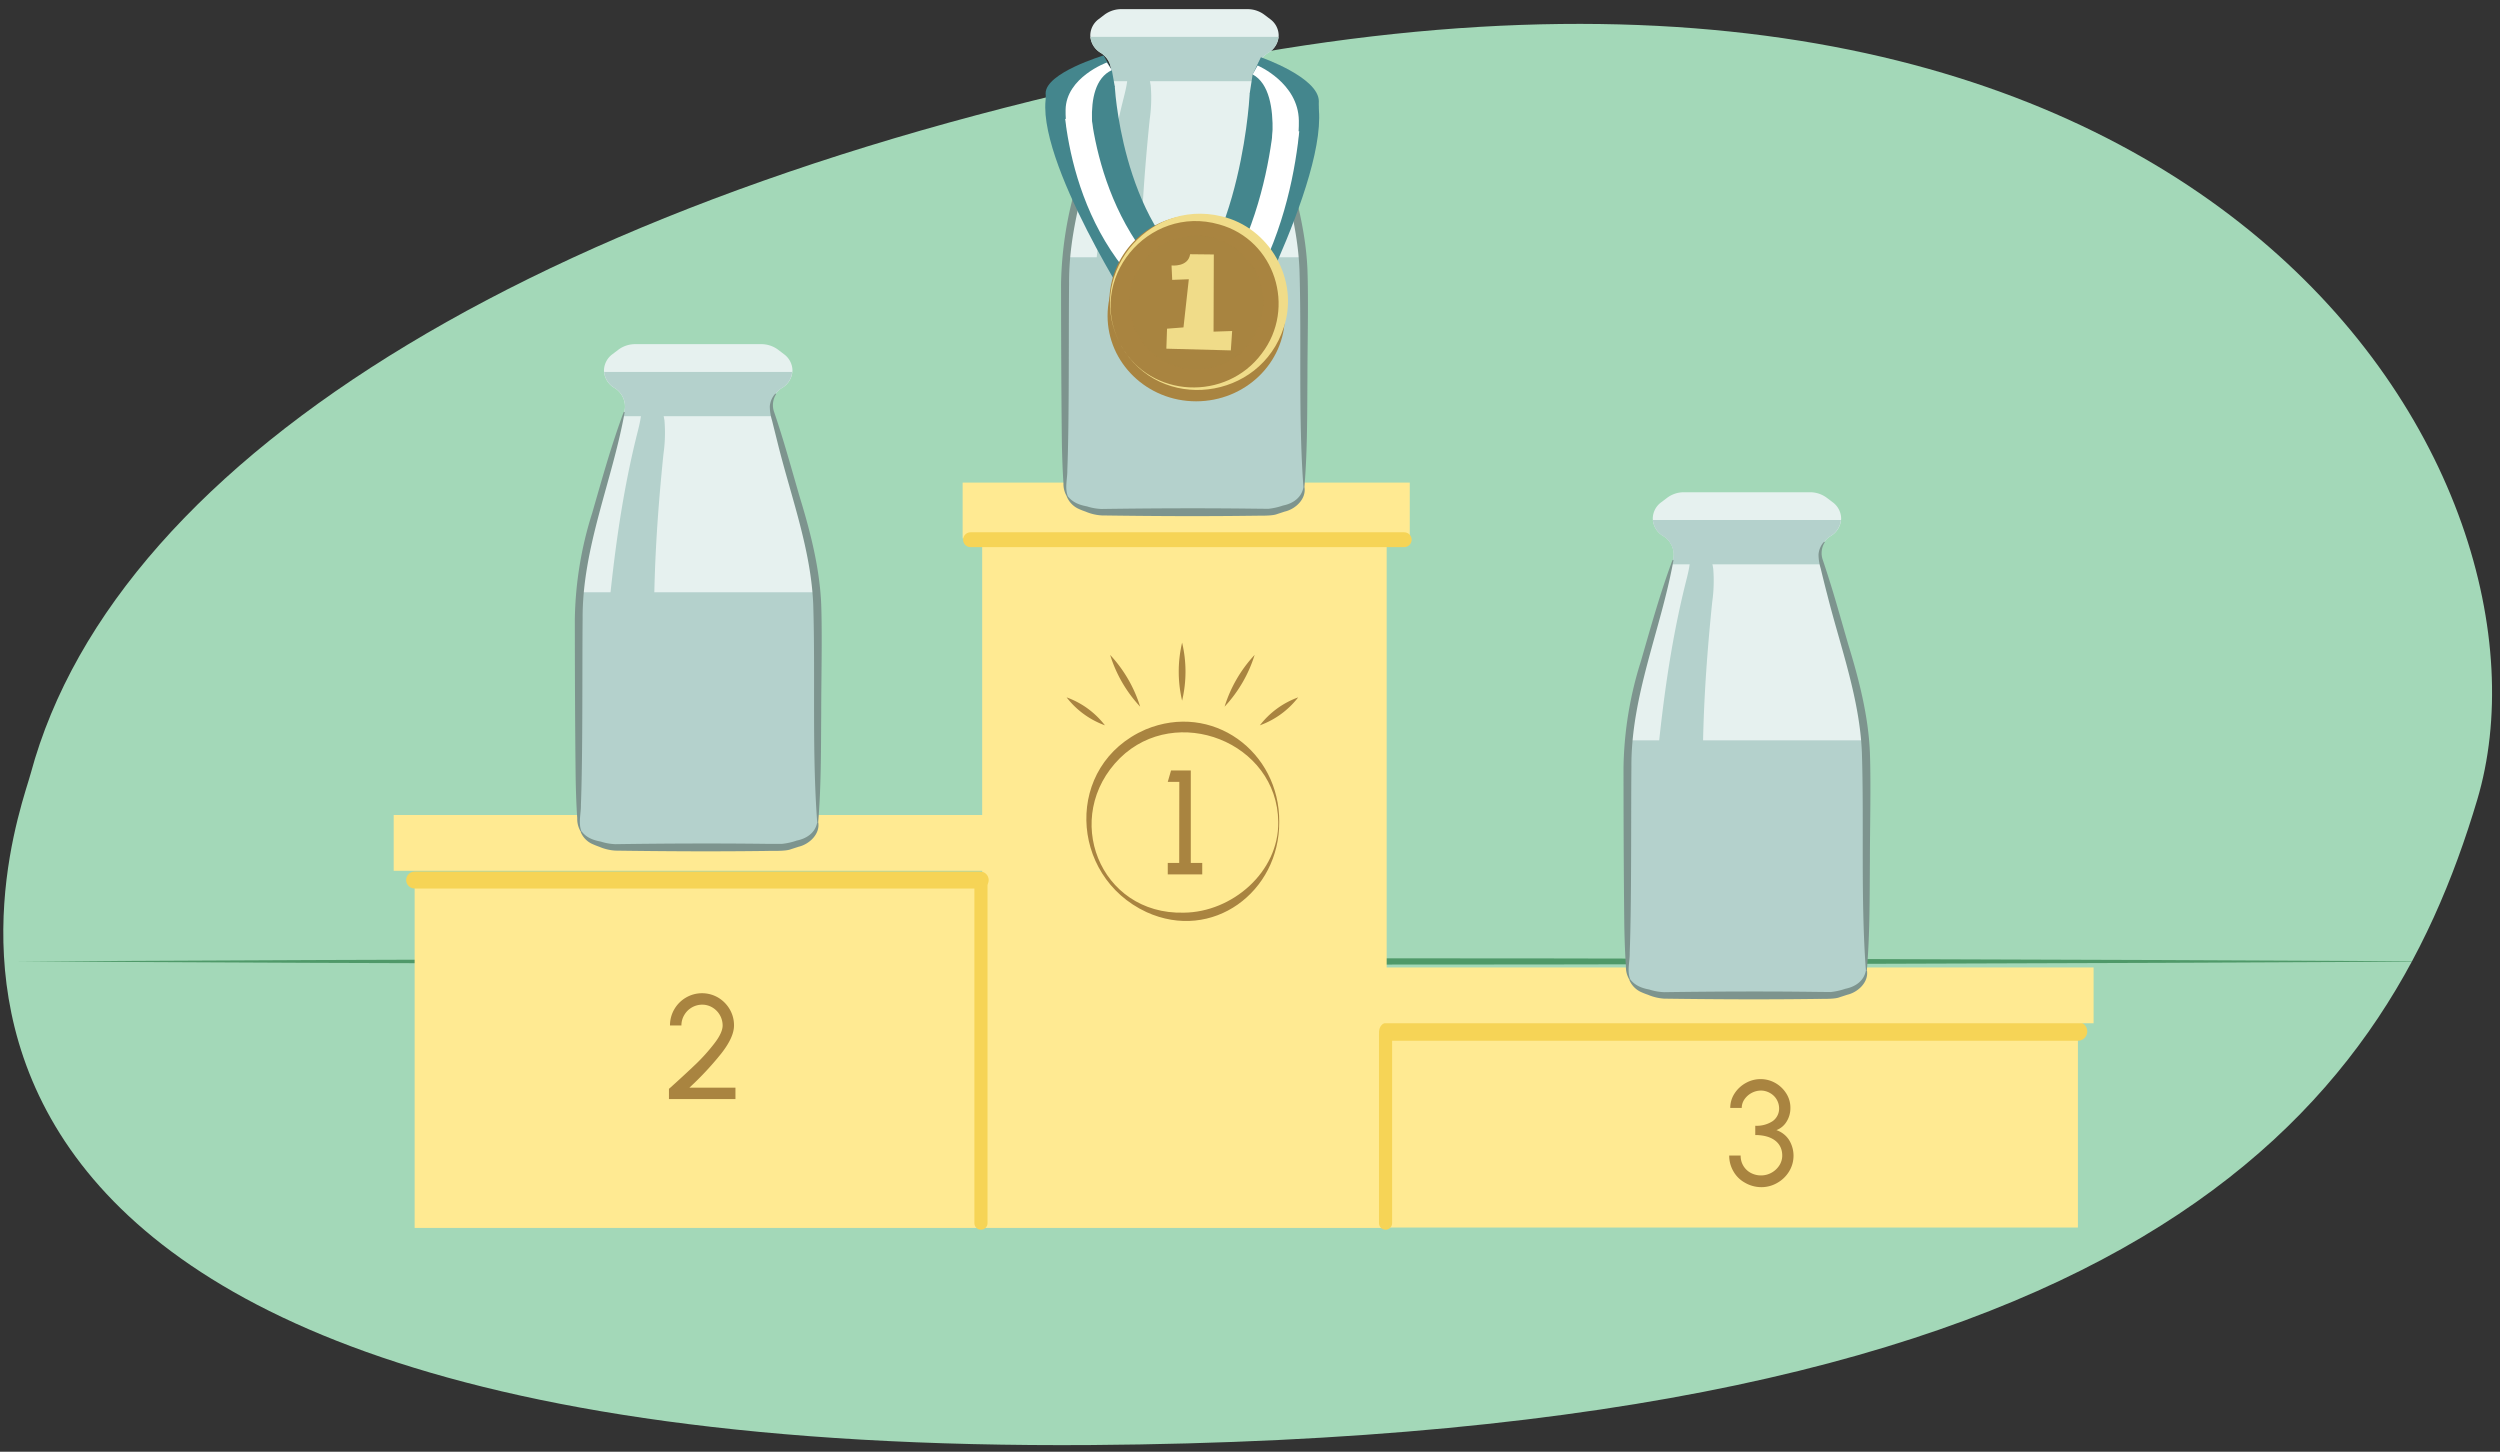
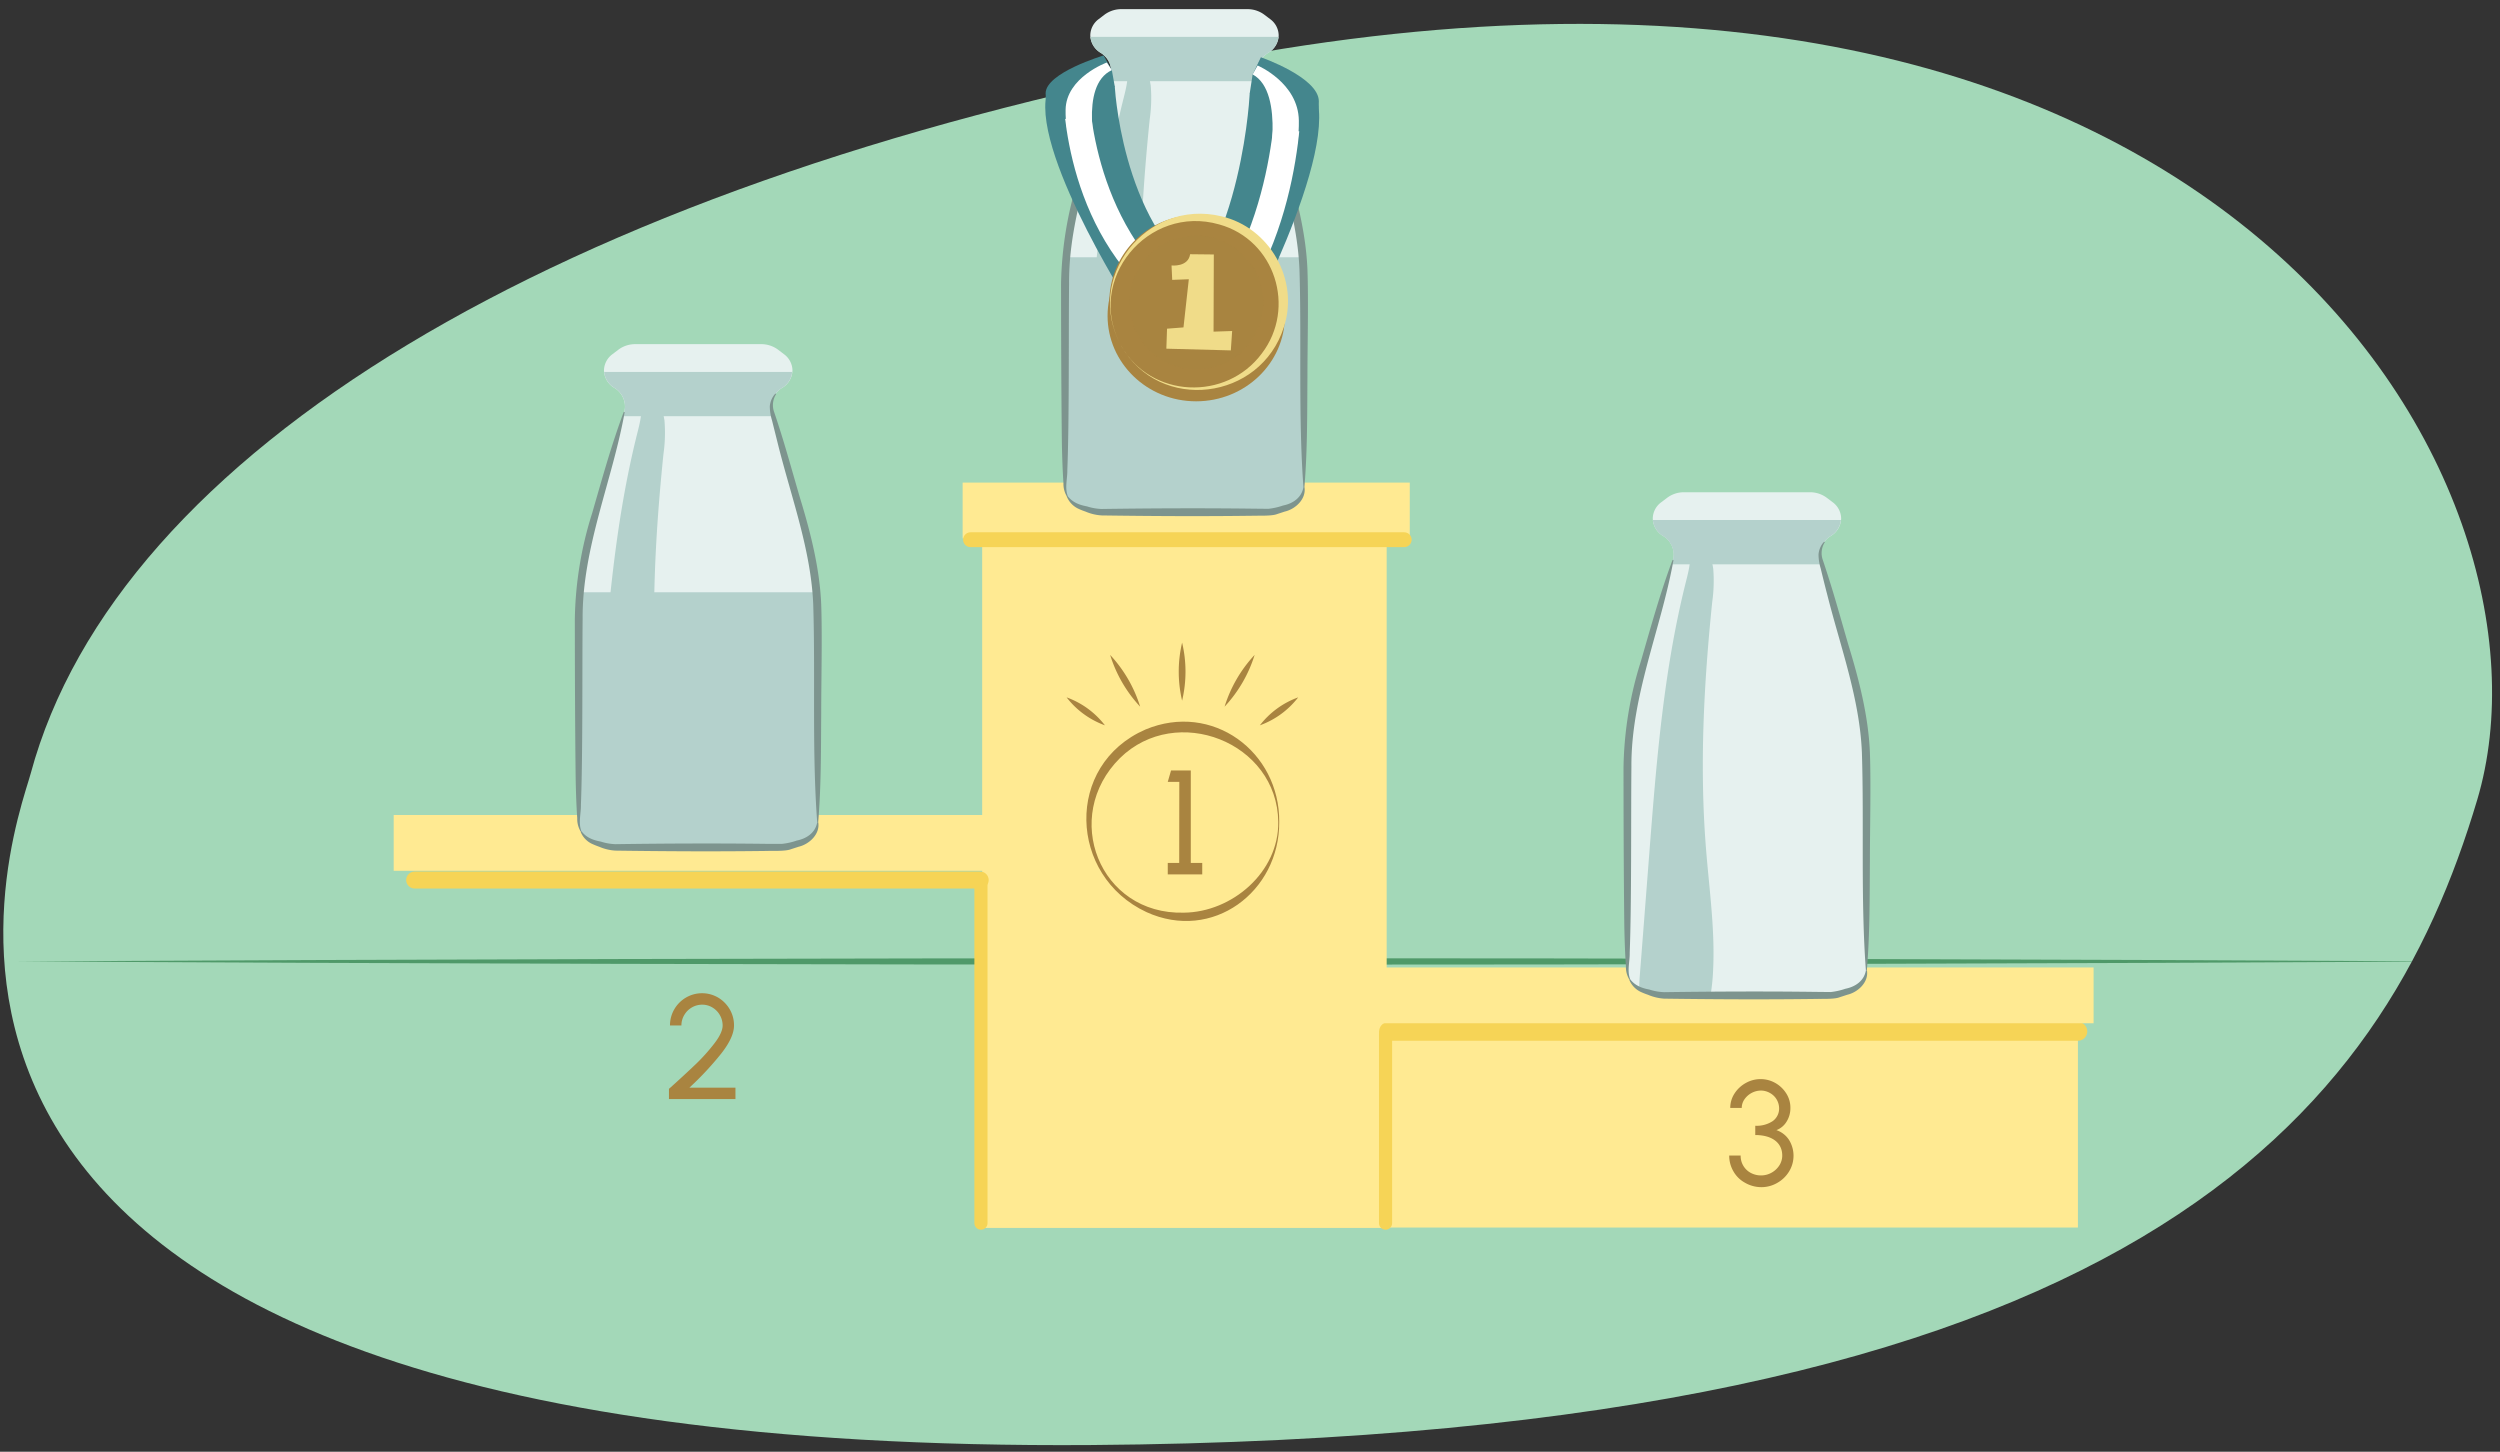
<svg xmlns="http://www.w3.org/2000/svg" width="760" height="441.32" viewBox="0 0 760 441.32">
  <rect x="0" y="0" width="760" height="441.32" fill="#333333" stroke="none" />
  <defs>
    <clipPath id="a">
      <path d="M753.08,243.13C724.64,338.65,649.78,437,331.84,439.29-69.76,442.15,4.73,252.2,9.32,235.19c26.35-97.6,159.54-178,359.25-216.57C675.74-40.67,781.78,146.75,753.08,243.13Z" fill="#a3d8b8" />
    </clipPath>
    <clipPath id="b">
      <path d="M338.88,26.24c.24,3.66,3.59,47.89,32,61.77l-27.74,4.36s-33-51.75-23.75-66.92C333.53,20.75,338.88,26.24,338.88,26.24Z" fill="#44868d" />
    </clipPath>
    <clipPath id="c">
      <path d="M379.92,28.35c-.24,4.27-3.59,55.88-32,72.07l27.73,5.1s33-60.39,23.75-78.09C385.26,22,379.92,28.35,379.92,28.35Z" fill="#44868d" />
    </clipPath>
  </defs>
  <path d="M753.08,243.13C724.64,338.65,649.78,437,331.84,439.29-69.76,442.15,4.73,252.2,9.32,235.19c26.35-97.6,159.54-178,359.25-216.57C675.74-40.67,781.78,146.75,753.08,243.13Z" fill="#a3d8b8" />
  <g clip-path="url(#a)">
    <path d="M4.67,292.28c237.94-1.3,504.86-1.31,742.81,0-238,1.31-504.87,1.3-742.81,0Z" fill="#4f9969" />
    <rect x="298.58" y="164.82" width="122.97" height="208.48" fill="#ffea92" />
-     <rect x="126.05" y="266.72" width="172.15" height="106.57" fill="#ffea92" />
    <rect x="421.39" y="313.52" width="210.3" height="59.66" fill="#ffea92" />
    <line x1="298.21" y1="268.44" x2="298.21" y2="371.84" fill="none" stroke="#f6d456" stroke-linecap="round" stroke-miterlimit="10" stroke-width="3.99" />
    <line x1="421.21" y1="314.27" x2="421.21" y2="371.84" fill="none" stroke="#f6d456" stroke-linecap="round" stroke-miterlimit="10" stroke-width="3.99" />
    <path d="M203.88,330.56q4.44-4,7.65-7.07a56.26,56.26,0,0,0,5.69-6.36c1.64-2.14,2.46-3.95,2.46-5.39a6.38,6.38,0,0,0-3.1-5.46,6,6,0,0,0-3.13-.86,6.32,6.32,0,0,0-5.44,3.16,6.15,6.15,0,0,0-.86,3.16h-3.47A9.63,9.63,0,0,1,205,306.8a9.77,9.77,0,0,1,3.56-3.55,9.69,9.69,0,0,1,9.73,0,9.93,9.93,0,0,1,3.54,3.57,9.54,9.54,0,0,1,1.31,4.92q0,3.58-3.86,8.51a94.56,94.56,0,0,1-9.7,10.4h14v3.47H203.36V331Z" fill="#a98440" />
    <path d="M530.42,359.52a9,9,0,0,1-3.47-3.45,9.4,9.4,0,0,1-1.27-4.79h3.48a5.82,5.82,0,0,0,3,5.24,6.63,6.63,0,0,0,8.76-2.24,5.53,5.53,0,0,0,.88-3c0-4.08-3.37-6.23-8.2-6.23v-2.82a8.81,8.81,0,0,0,5.31-1.42,4.7,4.7,0,0,0,1.94-4,5.37,5.37,0,0,0-2.82-4.56,5.58,5.58,0,0,0-2.71-.72,6.19,6.19,0,0,0-5,2.66,4.57,4.57,0,0,0-.83,2.62H526a8,8,0,0,1,1.29-4.38,9.59,9.59,0,0,1,3.43-3.2,9.1,9.1,0,0,1,4.51-1.18,9,9,0,0,1,4.47,1.18,9.4,9.4,0,0,1,3.34,3.2,8,8,0,0,1,1.24,4.38,7.67,7.67,0,0,1-1.15,4.15,6.12,6.12,0,0,1-3.11,2.6,7.38,7.38,0,0,1,3.86,3,9.15,9.15,0,0,1,0,9.57,9.88,9.88,0,0,1-3.61,3.48,9.63,9.63,0,0,1-4.83,1.29A10,10,0,0,1,530.42,359.52Z" fill="#a98440" />
    <path d="M358.51,237.69H355l1-3.47h6v28.12h3.48v3.47H355v-3.47h3.48Z" fill="#a98440" />
    <path d="M388.89,249.86c.11,21.27-20.3,36.57-40.36,27.42-23.64-11-25-44.76-.28-55.52,20.25-8.44,40.79,6.68,40.64,28.1Zm-.3,0c-.28-24.28-31-36.17-48.11-19.41-17.91,17.76-6.29,47.7,19.41,47,14.68-.13,28.94-12.38,28.7-27.61Z" fill="#a98440" />
    <path d="M383,220.5a25.74,25.74,0,0,1,11.65-8.5A25.81,25.81,0,0,1,383,220.5Z" fill="#a98440" />
    <path d="M372.27,214.83a40.78,40.78,0,0,1,9.14-15.74,40.85,40.85,0,0,1-9.14,15.74Z" fill="#a98440" />
    <path d="M335.9,220.5a25.81,25.81,0,0,1-11.65-8.5,25.74,25.74,0,0,1,11.65,8.5Z" fill="#a98440" />
    <path d="M346.61,214.83a40.71,40.71,0,0,1-9.13-15.74,40.88,40.88,0,0,1,9.13,15.74Z" fill="#a98440" />
    <path d="M359.36,213a38.51,38.51,0,0,1,0-17.64,38.23,38.23,0,0,1,0,17.64Z" fill="#a98440" />
    <line x1="126.05" y1="267.53" x2="297.98" y2="267.53" fill="none" stroke="#f6d456" stroke-linecap="round" stroke-miterlimit="10" stroke-width="5.15" />
    <line x1="422.1" y1="313.54" x2="631.69" y2="313.54" fill="none" stroke="#f6d456" stroke-linecap="round" stroke-miterlimit="10" stroke-width="5.68" />
    <rect x="419.41" y="294.1" width="217.04" height="16.97" fill="#ffea92" />
    <rect x="119.68" y="247.75" width="180.48" height="16.97" fill="#ffea92" />
    <rect x="292.64" y="146.71" width="135.93" height="16.97" fill="#ffea92" />
  </g>
  <line x1="295.04" y1="164.07" x2="426.88" y2="164.07" fill="none" stroke="#f6d456" stroke-linecap="round" stroke-miterlimit="10" stroke-width="4.51" />
  <path d="M236.51,106.29l1.8,1.37a6.23,6.23,0,0,1,2.6,4.94h0a6.32,6.32,0,0,1-3.08,5.27h0a6.61,6.61,0,0,0-3.09,7.37l9.76,34.7a109.35,109.35,0,0,1,4.1,29.58V250c0,2.81-2.08,5.31-5.18,6.24l-3.35,1a8.74,8.74,0,0,1-2.55.37H187a8.74,8.74,0,0,1-2.55-.37l-3.35-1c-3.1-.93-5.18-3.43-5.18-6.24V189.52a109.35,109.35,0,0,1,4.1-29.58l9.76-34.7a6.63,6.63,0,0,0-3.09-7.37h0a6.32,6.32,0,0,1-3.08-5.27h0a6.23,6.23,0,0,1,2.6-4.94l1.8-1.37a8.54,8.54,0,0,1,5.14-1.67h38.2A8.57,8.57,0,0,1,236.51,106.29Z" fill="#e6f1ef" />
  <path d="M202,127.82a76.7,76.7,0,0,0-2.16-9.11h-6.52a14.73,14.73,0,0,1,.75,1.34c1.7,3.61.67,7.68-.29,11.48-6.86,27.2-9,55.09-11.2,82.86q-1.44,18.39-2.87,36.77c-.1,1.42-.2,2.87-.23,4.33a8.52,8.52,0,0,0,1.63.7l3.35,1a8.74,8.74,0,0,0,2.55.37h14.17a61.06,61.06,0,0,0,.77-7.11c.67-12.48-1.14-24.95-2.14-37.41-2-25-.68-50,1.88-75A45.78,45.78,0,0,0,202,127.82Z" fill="#b4d1cc" />
  <path d="M189.44,126.53H235.1l-.36-1.29a6.61,6.61,0,0,1,3.09-7.37,6.38,6.38,0,0,0,3-4.8H183.66a6.42,6.42,0,0,0,3.05,4.8,6.63,6.63,0,0,1,3.09,7.37Z" fill="#b4d1cc" />
  <path d="M175.94,189.52V250c0,2.81,2.08,5.31,5.18,6.24l3.35,1a8.74,8.74,0,0,0,2.55.37h50.5a8.74,8.74,0,0,0,2.55-.37l3.35-1c3.1-.93,5.18-3.43,5.18-6.24V189.52c0-3.16-.16-6.32-.43-9.47h-71.8C176.09,183.2,175.94,186.36,175.94,189.52Z" fill="#b4d1cc" />
  <path d="M248.75,250c.58,3.58-2.73,6.66-6,7.42l-2.29.74c-1.62.68-5.73.46-7.49.53-15.27.2-30.6.12-45.87-.1a14.75,14.75,0,0,1-4.94-1.18,23,23,0,0,1-2.32-.94,6.89,6.89,0,0,1-3.37-3.71l.26-.14c1.42,2,3.63,2.8,5.9,3.22a16.48,16.48,0,0,0,4.47.79c15.27-.22,30.6-.29,45.87-.1l4.79,0a19.67,19.67,0,0,0,4.45-1c3-.59,5.7-2.39,6.23-5.61Z" fill="#7d948e" />
  <path d="M236,119.73a6.21,6.21,0,0,0-.63,5.62l.67,2q1.29,3.93,2.48,7.89c1.58,5.29,3.07,10.6,4.61,15.89,3.22,10.51,6.07,21.61,6.52,32.62.34,9.49,0,23.55,0,33.15-.08,11,0,22.06-.92,33.09h-.3c-1.6-21.59-.54-44.47-1.2-66.11-.65-16.47-6.55-32.29-10.55-48.13q-1-4-2-8a14.7,14.7,0,0,1-.66-4.22,6.52,6.52,0,0,1,1.72-3.91l.23.18Z" fill="#7d948e" />
  <path d="M176.48,252.71a7.49,7.49,0,0,1-1-4c-.28-4-.4-8.08-.48-12.12-.19-16.17-.24-32.29-.25-48.47A112.15,112.15,0,0,1,180,156.05c3-10.35,5.84-20.73,9.63-30.85l.28.08c-3.79,21.06-12.93,41.23-12.79,62.87-.15,15.46.07,41.37-.52,56.52.06,2.62-.83,5.38.11,7.9l-.26.14Z" fill="#7d948e" />
  <path d="M384.32,4.44l1.81,1.37a6.24,6.24,0,0,1,2.59,4.94h0A6.35,6.35,0,0,1,385.64,16h0a6.61,6.61,0,0,0-3.09,7.36l9.76,34.7a109,109,0,0,1,4.1,29.58V148.1c0,2.81-2.07,5.31-5.17,6.24l-3.35,1a8.86,8.86,0,0,1-2.56.37H334.84a8.81,8.81,0,0,1-2.56-.37l-3.35-1c-3.1-.93-5.18-3.43-5.18-6.24V87.67a109,109,0,0,1,4.11-29.58l9.76-34.7A6.63,6.63,0,0,0,334.53,16h0a6.35,6.35,0,0,1-3.08-5.28h0A6.24,6.24,0,0,1,334,5.81l1.8-1.37A8.58,8.58,0,0,1,341,2.78h38.21A8.53,8.53,0,0,1,384.32,4.44Z" fill="#e6f1ef" />
  <path d="M349.82,26a76.66,76.66,0,0,0-2.15-9.11h-6.52a14.89,14.89,0,0,1,.75,1.35c1.69,3.6.66,7.67-.29,11.47-6.87,27.2-9.05,55.09-11.21,82.86q-1.42,18.39-2.86,36.78c-.11,1.41-.2,2.86-.23,4.32a7.85,7.85,0,0,0,1.62.7l3.35,1a8.81,8.81,0,0,0,2.56.37H349a60.83,60.83,0,0,0,.77-7.11c.67-12.48-1.14-24.95-2.13-37.41-2-25-.68-50,1.88-75A45.77,45.77,0,0,0,349.82,26Z" fill="#b4d1cc" />
  <path d="M337.25,24.68h45.67l-.37-1.29A6.61,6.61,0,0,1,385.64,16a6.43,6.43,0,0,0,3.05-4.8H331.48a6.44,6.44,0,0,0,3,4.8,6.62,6.62,0,0,1,3.1,7.36Z" fill="#b4d1cc" />
  <path d="M323.75,87.67V148.1c0,2.81,2.08,5.31,5.18,6.24l3.35,1a8.81,8.81,0,0,0,2.56.37h50.49a8.86,8.86,0,0,0,2.56-.37l3.35-1c3.1-.93,5.17-3.43,5.17-6.24V87.67c0-3.16-.15-6.32-.43-9.47H324.19C323.91,81.35,323.75,84.51,323.75,87.67Z" fill="#b4d1cc" />
  <path d="M396.56,148.1c.59,3.58-2.72,6.67-6,7.42l-2.3.75c-1.62.67-5.72.45-7.49.52-15.27.2-30.59.12-45.86-.1a14.64,14.64,0,0,1-4.94-1.18,19.1,19.1,0,0,1-2.32-.94,7,7,0,0,1-3.38-3.71l.26-.14c1.43,2,3.64,2.8,5.91,3.22a16.41,16.41,0,0,0,4.47.79c15.27-.22,30.59-.29,45.86-.1l4.8.05a19.79,19.79,0,0,0,4.45-1c3-.58,5.69-2.39,6.23-5.61Z" fill="#7d948e" />
  <path d="M383.82,17.88a6.15,6.15,0,0,0-.63,5.62l.66,2q1.29,3.93,2.48,7.89c1.59,5.29,3.08,10.6,4.62,15.9,3.22,10.5,6.06,21.61,6.51,32.61.35,9.49,0,23.55,0,33.15-.08,11,0,22.06-.92,33.09h-.29c-1.6-21.59-.54-44.47-1.21-66.11-.65-16.47-6.55-32.28-10.54-48.12-.7-2.67-1.36-5.35-2-8a15.43,15.43,0,0,1-.66-4.22,6.58,6.58,0,0,1,1.72-3.91l.24.18Z" fill="#7d948e" />
-   <path d="M324.29,150.86a7.49,7.49,0,0,1-1-4c-.27-4-.4-8.08-.48-12.12-.18-16.17-.24-32.29-.25-48.47a112.55,112.55,0,0,1,5.28-32.07c3-10.34,5.84-20.73,9.64-30.85l.28.08C334,44.5,324.82,64.66,325,86.3c-.16,15.46.07,41.37-.53,56.52.06,2.63-.82,5.38.11,7.9l-.26.14Z" fill="#7d948e" />
+   <path d="M324.29,150.86a7.49,7.49,0,0,1-1-4c-.27-4-.4-8.08-.48-12.12-.18-16.17-.24-32.29-.25-48.47a112.55,112.55,0,0,1,5.28-32.07c3-10.34,5.84-20.73,9.64-30.85l.28.08C334,44.5,324.82,64.66,325,86.3c-.16,15.46.07,41.37-.53,56.52.06,2.63-.82,5.38.11,7.9l-.26.14" fill="#7d948e" />
  <path d="M555.32,151.31l1.8,1.36a6.24,6.24,0,0,1,2.59,4.94h0a6.35,6.35,0,0,1-3.07,5.28h0a6.62,6.62,0,0,0-3.1,7.36L563.3,205a109,109,0,0,1,4.11,29.58V295c0,2.8-2.08,5.3-5.18,6.23l-3.35,1a8.81,8.81,0,0,1-2.56.37H505.83a8.74,8.74,0,0,1-2.55-.37l-3.35-1c-3.11-.93-5.18-3.43-5.18-6.23V234.53a109,109,0,0,1,4.1-29.58l9.76-34.7a6.61,6.61,0,0,0-3.09-7.36h0a6.34,6.34,0,0,1-3.08-5.28h0a6.22,6.22,0,0,1,2.6-4.94l1.8-1.36a8.47,8.47,0,0,1,5.13-1.67h38.21A8.52,8.52,0,0,1,555.32,151.31Z" fill="#e6f1ef" />
  <path d="M520.82,172.84a76.4,76.4,0,0,0-2.16-9.12h-6.52a14.89,14.89,0,0,1,.75,1.35c1.69,3.6.67,7.67-.29,11.47-6.87,27.21-9.05,55.09-11.21,82.86q-1.42,18.39-2.86,36.78c-.11,1.41-.2,2.86-.23,4.32a7.93,7.93,0,0,0,1.63.7l3.35,1a8.74,8.74,0,0,0,2.55.37H520a60.8,60.8,0,0,0,.76-7.11c.68-12.48-1.14-24.95-2.13-37.41-2-25-.68-50,1.88-75A46.3,46.3,0,0,0,520.82,172.84Z" fill="#b4d1cc" />
  <path d="M508.25,171.55h45.66l-.37-1.3a6.62,6.62,0,0,1,3.1-7.36,6.44,6.44,0,0,0,3-4.8H502.47a6.43,6.43,0,0,0,3,4.8,6.61,6.61,0,0,1,3.09,7.36Z" fill="#b4d1cc" />
-   <path d="M494.75,234.53V295c0,2.8,2.07,5.3,5.18,6.23l3.35,1a8.74,8.74,0,0,0,2.55.37h50.49a8.81,8.81,0,0,0,2.56-.37l3.35-1c3.1-.93,5.18-3.43,5.18-6.23V234.53c0-3.16-.16-6.32-.43-9.47h-71.8C494.9,228.21,494.75,231.37,494.75,234.53Z" fill="#b4d1cc" />
  <path d="M567.55,295c.59,3.57-2.72,6.66-6,7.41l-2.3.75c-1.61.67-5.72.46-7.48.52-15.28.2-30.6.12-45.87-.09a15,15,0,0,1-4.94-1.19,20.79,20.79,0,0,1-2.32-.93,7,7,0,0,1-3.38-3.72l.26-.14c1.43,2,3.64,2.8,5.91,3.22a16.48,16.48,0,0,0,4.47.79c15.27-.21,30.59-.29,45.87-.09l4.79.05a20.82,20.82,0,0,0,4.45-1c3-.59,5.69-2.39,6.23-5.61Z" fill="#7d948e" />
  <path d="M554.81,164.74a6.16,6.16,0,0,0-.63,5.62l.66,2q1.29,3.93,2.49,7.9c1.58,5.28,3.07,10.59,4.61,15.89,3.22,10.5,6.06,21.61,6.51,32.61.35,9.49,0,23.56,0,33.15-.08,11,0,22.07-.93,33.1h-.29c-1.6-21.6-.54-44.48-1.21-66.12-.64-16.47-6.55-32.28-10.54-48.12-.7-2.67-1.36-5.35-2-8a15,15,0,0,1-.65-4.22,6.47,6.47,0,0,1,1.72-3.9l.23.17Z" fill="#7d948e" />
  <path d="M495.28,297.72a7.39,7.39,0,0,1-1-4c-.28-4-.4-8.07-.49-12.11-.18-16.17-.24-32.3-.24-48.48a112.54,112.54,0,0,1,5.27-32.07c3-10.34,5.85-20.73,9.64-30.85l.28.08c-3.8,21.07-12.93,41.23-12.79,62.87-.15,15.46.07,41.37-.52,56.52.06,2.63-.83,5.38.1,7.9l-.26.14Z" fill="#7d948e" />
  <path d="M338.88,26.24c.24,3.66,3.59,47.89,32,61.77l-27.74,4.36s-33-51.75-23.75-66.92C333.53,20.75,338.88,26.24,338.88,26.24Z" fill="#44868d" />
  <g clip-path="url(#b)">
    <path d="M351.1,91.32l7.39-3c-28.26-23.88-27.58-63.63-27.57-64l-7.82-.53C323.06,25.44,321.89,66.64,351.1,91.32Z" fill="#fff" />
  </g>
  <path d="M390.61,96c0,14.33-12.07,26-27,26S336.7,110.28,336.7,96,348.76,70,363.65,70,390.61,81.62,390.61,96Z" fill="#a98440" />
  <path d="M379.92,28.35c-.24,4.27-3.59,55.88-32,72.07l27.73,5.1s33-60.39,23.75-78.09C385.26,22,379.92,28.35,379.92,28.35Z" fill="#44868d" />
  <g clip-path="url(#c)">
    <path d="M367.69,104.29l-7.38-3.5c28.25-27.86,27.57-74.25,27.56-74.72l7.82-.61C395.74,27.42,396.9,75.5,367.69,104.29Z" fill="#fff" />
  </g>
  <path d="M340.86,105.13a26.39,26.39,0,1,1,35.74,9.64A26.18,26.18,0,0,1,340.86,105.13Z" fill="#a98440" />
  <path d="M340.86,105.13c-11.47-20.61,7.63-44.86,30.44-39.38,14.7,3.41,23.71,19.35,19,33.69-7.1,22.37-37.75,26.17-49.46,5.69Zm0,0c9,16,31.9,16.88,42.7,2.37,10.62-13.89,4.05-34.57-12.91-39.27C349,62,329.75,85.12,340.86,105.13Z" fill="#f0dc89" />
  <path d="M384.05,92.37A20.35,20.35,0,1,1,363.7,71.6,20.57,20.57,0,0,1,384.05,92.37Z" fill="#a98440" opacity="0.5" />
  <path d="M369,77.36l-.08,23.46,5.65-.19-.4,5.89L354.57,106l.21-6.08,5-.39,1.62-14.64-5.05.19-.2-4.38s5.05.57,5.65-3.42Z" fill="#f0dc89" />
  <path d="M379.92,28.35l.88-5.73,2.51-5.21S401,23.54,400.93,30.86c-.08,19.07-18.23,2.24-18.23,2.24Z" fill="#44868d" />
  <path d="M385.27,53.43S391,28.11,380.8,22.62l1.51-2.71s12.4,5.25,12.54,16.77C395.08,55,385.27,53.43,385.27,53.43Z" fill="#fff" />
  <path d="M338.88,26.24,338,21.32l-2.5-4.46s-17.66,5.26-17.63,11.53c.09,16.34,18.23,1.92,18.23,1.92Z" fill="#44868d" />
  <path d="M333.53,47.73S327.84,26,338,21.32L336.48,19s-12.4,4.5-12.54,14.38C323.71,49.09,333.53,47.73,333.53,47.73Z" fill="#fff" />
</svg>